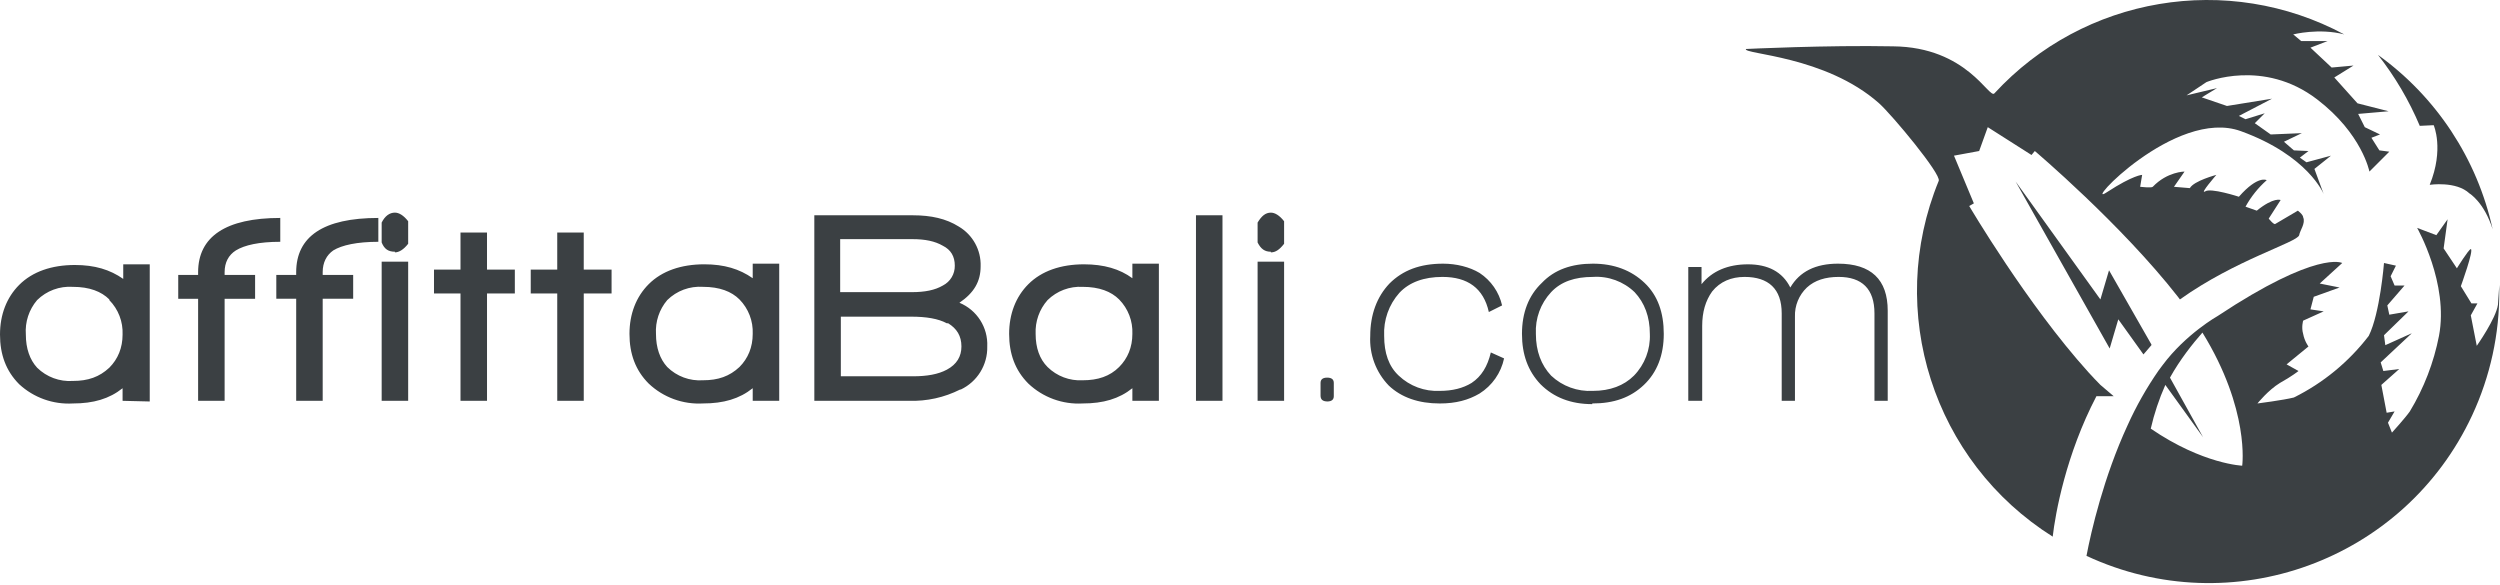
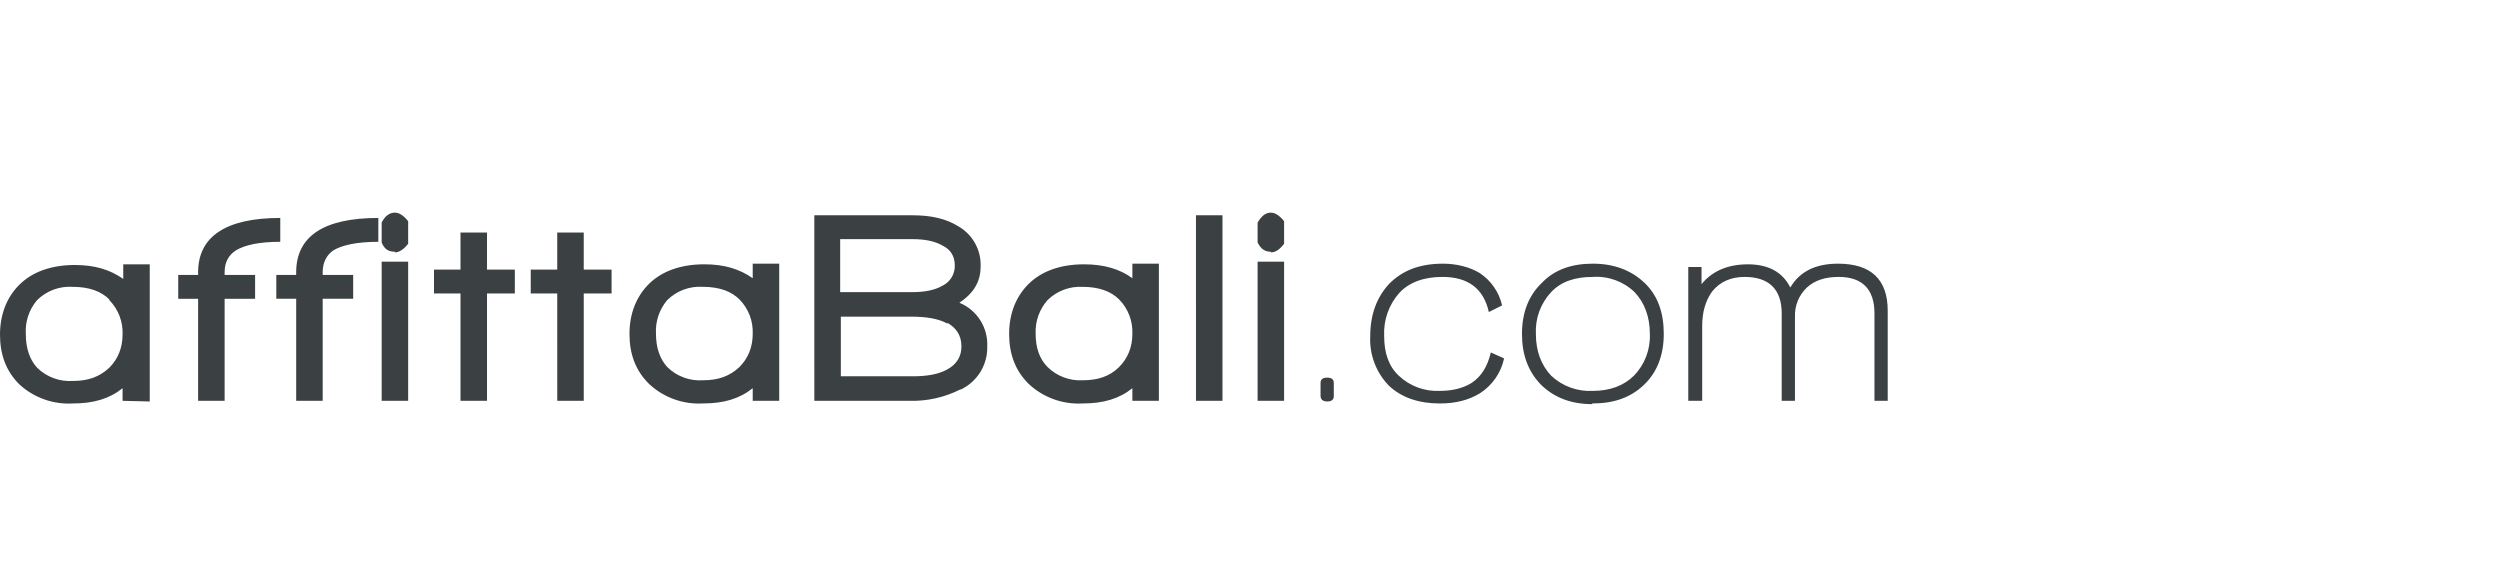
<svg xmlns="http://www.w3.org/2000/svg" viewBox="0 0 1043 244" xml:space="preserve" style="fill-rule:evenodd;clip-rule:evenodd;stroke-linejoin:round;stroke-miterlimit:2">
-   <path d="m897.574 143.725-17.689-30.96-3.597 12.163-35.383-49.205 39.253 69.661 3.594-12.163 10.504 14.651 3.318-3.87v-.277Zm38.147 50.587s-16.586-.552-38.424-15.48c1.435-6.261 3.469-12.373 6.084-18.244l15.754 21.838-13.821-24.879c4.146-7.464 9.398-14.098 13.545-18.797 19.903 32.342 16.586 55.562 16.586 55.562h.276Zm106.979-75.465-.553 8.293c-.829 5.805-8.843 17.138-8.843 17.138l-2.49-12.716 2.764-4.975h-2.488l-4.423-7.188s5.529-15.203 4.147-15.48c-.83 0-5.803 8.017-5.803 8.017l-5.528-8.293 1.656-12.163-4.7 6.634-8.014-3.041s13.266 23.221 9.12 45.059c-2.17 11.137-6.286 21.805-12.163 31.513-1.935 2.764-7.464 8.846-7.464 8.846l-1.658-4.147 2.764-4.699-3.317.553-2.212-11.61 7.464-6.635-6.634.83-1.103-3.594 12.989-12.163-11.057 4.976-.55-4.147 10.225-9.951-8.016 1.382-.827-3.87 7.184-8.293h-4.146l-1.656-3.87 2.209-4.423-4.973-1.106s-1.661 21.009-6.361 30.408c-8.315 10.839-18.999 19.635-31.237 25.708-4.423 1.106-15.203 2.488-15.203 2.488s4.425-5.529 9.398-8.57c4.976-2.764 7.74-4.975 7.74-4.975l-4.975-2.765 9.122-7.463s-1.656-2.212-2.212-5.252c-.826-2.765 0-5.529 0-5.529l8.57-3.87-5.529-.829 1.382-5.253 10.781-3.87-8.293-1.658 9.399-8.57s-10.225-5.528-51.969 22.115c0 0-13.269 7.464-22.944 20.456l-1.656 2.211c-5.031 7.234-9.379 14.914-12.995 22.944-9.952 21.562-15.204 44.229-17.139 54.457 60.611 28.246 132.646 2.007 160.889-58.603 7.583-16.271 11.453-34.021 11.328-51.97v-2.764.277Zm-33.172-66.344 5.808-.277s4.42 9.952-1.661 24.879c0 0 11.057-1.658 16.586 3.594 0 0 6.081 3.594 9.675 14.927-6.43-29.301-23.461-55.195-47.823-72.701 7.091 9.045 12.946 18.991 17.415 29.578" style="fill:#3b4043;fill-rule:nonzero" />
-   <path d="m989.349 57.478 3.594-1.382-6.358-3.041-2.764-5.528 12.716-1.106-12.993-3.317-9.675-10.781 8.017-4.976-9.122.829-8.846-8.293 7.187-2.764h-11.057l-3.318-2.764s10.781-2.765 21.286 0C929.447-11.699 869.4-1.579 832.06 38.957c-2.212 2.488-11.334-19.35-42.294-19.626-27.367-.553-61.368 1.105-61.368 1.105-1.382 2.212 33.172 2.765 55.563 22.668 5.528 4.975 25.984 29.578 24.878 32.342-22.344 54.46-2.28 117.099 47.547 148.444 1.105-9.675 5.528-34.277 18.244-58.603h7.187l-5.528-4.7c-1.697-1.714-3.353-3.466-4.976-5.252-25.708-28.47-49.758-69.384-49.758-69.384l1.935-1.106-8.293-19.903 10.505-1.935 3.593-9.952 18.245 11.61 1.382-1.658s35.936 30.407 59.709 60.815l.83 1.106c23.22-16.586 48.928-23.774 49.757-26.814.277-1.935 2.765-4.976 1.659-7.464 0-1.106-2.211-2.764-2.211-2.764l-9.399 5.528c-.553.553-2.764-2.211-2.764-2.211l4.975-7.74s-2.764-1.382-9.951 4.423l-4.7-1.659c2.292-4.166 5.286-7.906 8.846-11.057 0 0-3.593-2.212-11.61 6.911 0 0-11.886-3.87-14.098-2.212-2.488 1.382 4.699-6.911 4.699-6.911s-9.398 2.488-11.057 5.529l-6.634-.553 4.423-6.358s-7.188 0-13.269 6.358c-.553.553-5.252 0-5.252 0l.829-4.976s-3.594 0-14.651 7.188c-11.057 7.463 28.473-35.384 55.839-25.432 28.196 10.228 34.554 26.261 34.554 26.261l-3.87-10.505 6.911-5.528-10.228 2.764-2.764-1.935 3.593-2.764-6.081-.277-4.147-3.593 7.464-3.594-12.992.553-6.635-4.699 4.147-4.147-8.017 2.488-2.764-1.382 13.822-7.187-18.798 3.04-10.504-3.593 6.358-3.87-12.716 3.041 8.293-5.529s23.773-9.952 46.164 7.187c18.797 14.375 21.838 30.131 21.838 30.131l8.293-8.293-4.146-.553-3.318-5.252Z" style="fill:#3b4043;fill-rule:nonzero" />
  <path d="M782.026 167.222v-36.489c0-10.228-5.253-15.204-14.928-15.204-5.528 0-9.951 1.383-13.268 4.423-3.32 3.157-5.134 7.586-4.976 12.163v35.107h-5.529v-36.489c0-10.228-5.528-15.204-15.48-15.204-5.529 0-10.228 1.935-13.545 6.082-2.765 3.87-4.147 8.569-4.147 14.374v31.237h-5.805v-55.839h5.529v7.187c4.423-5.529 11.057-8.293 19.35-8.293 8.293 0 14.375 3.041 17.692 9.675 3.87-6.634 10.504-9.951 19.903-9.951 13.821 0 20.732 6.634 20.732 19.626v37.595h-5.528Zm-100.069-45.335c-4.652-4.475-10.974-6.783-17.415-6.358-7.464 0-13.269 1.935-17.415 6.358-4.39 4.705-6.684 10.988-6.358 17.416 0 7.187 2.211 12.992 6.358 17.415 4.688 4.417 10.985 6.714 17.415 6.358 7.187 0 12.992-2.212 17.139-6.358 4.517-4.642 6.916-10.944 6.634-17.415 0-7.188-2.211-12.993-6.358-17.416m-17.691 46.717c-8.846 0-16.033-2.764-21.562-8.293-5.252-5.528-7.74-12.439-7.74-21.008 0-8.846 2.764-16.034 8.293-21.286 5.252-5.528 12.439-8.016 21.285-8.016s16.033 2.764 21.562 8.016c5.528 5.252 8.016 12.44 8.016 21.286 0 8.845-2.764 16.033-8.293 21.285-5.528 5.252-12.439 7.74-21.561 7.74v.276Zm-46.994-4.423c-4.699 2.765-9.951 4.147-16.586 4.147-8.845 0-16.033-2.488-21.285-7.464-5.354-5.531-8.16-13.047-7.74-20.732 0-8.846 2.764-16.31 8.017-21.838 5.528-5.529 12.715-8.293 22.39-8.293 5.529 0 11.058 1.382 15.204 3.87 4.76 3.135 8.13 7.986 9.399 13.545l-5.529 2.764c-2.211-9.951-8.846-14.651-19.35-14.651-7.74 0-13.822 2.212-17.968 6.635-4.395 4.923-6.676 11.375-6.358 17.968 0 7.187 1.935 12.716 6.082 16.586 4.602 4.373 10.794 6.67 17.138 6.358 5.253 0 9.675-1.106 13.269-3.318 4.147-2.764 6.634-6.91 8.017-12.715l5.528 2.487c-1.288 6.065-4.978 11.351-10.228 14.651m-63.303 3.318c-2.211 0-3.04-.83-3.04-2.488v-5.253c0-1.382.829-2.211 2.764-2.211 1.935 0 2.764.829 2.764 2.211v5.529c0 1.382-.829 2.212-2.764 2.212h.276Zm-29.301-58.328h11.057v58.051h-11.057v-58.051Zm5.528-4.146c-2.488 0-4.146-1.106-5.528-3.87v-8.293c1.658-2.764 3.317-4.147 5.528-4.147 1.659 0 3.594 1.106 5.529 3.594v9.399c-1.935 2.488-3.594 3.593-5.529 3.593v-.276Zm-31.237-15.204h11.058v77.401h-11.058V89.821Zm-32.066 35.107c-3.317-3.317-8.293-5.252-15.203-5.252-5.446-.304-10.765 1.705-14.651 5.528-3.428 3.873-5.214 8.929-4.976 14.099 0 5.805 1.659 10.504 4.976 13.821 3.886 3.823 9.205 5.833 14.651 5.529 6.358 0 11.333-1.659 15.203-5.529 3.594-3.594 5.529-8.293 5.529-13.821.227-5.349-1.777-10.555-5.529-14.375m5.529 42.294v-5.252c-5.529 4.423-12.163 6.358-20.732 6.358-8.376.481-16.581-2.521-22.668-8.293-5.528-5.529-8.016-12.44-8.016-20.732 0-8.293 2.764-15.481 8.016-20.733 5.529-5.529 13.545-8.293 23.22-8.293 8.293 0 14.928 1.935 20.18 5.805v-6.081h11.057v57.221h-11.057Zm-77.401-32.342c-3.594-1.935-8.569-2.765-14.927-2.765h-29.302v24.879h30.131c5.805 0 10.504-.829 14.098-2.764 4.147-2.212 6.082-5.529 6.082-9.675 0-4.423-1.935-7.464-5.529-9.675h-.553Zm-1.659-32.343c-3.317-1.935-7.463-2.764-12.715-2.764h-30.131v22.114h29.854c5.529 0 9.675-.829 12.992-2.764 3.108-1.587 5.04-4.804 4.976-8.293 0-3.87-1.658-6.634-4.976-8.293m7.188 59.986c-6.593 3.317-13.91 4.934-21.286 4.699h-39.529V89.821h41.188c7.464 0 13.822 1.382 19.074 4.7 5.849 3.438 9.349 9.805 9.122 16.585 0 6.358-2.764 11.058-8.846 15.204 7.331 3.024 11.975 10.325 11.61 18.245.191 7.649-4.143 14.689-11.057 17.968h-.276Zm-92.052-37.595c-3.317-3.317-8.293-5.252-15.204-5.252-5.54-.384-10.977 1.631-14.927 5.528-3.328 3.918-5.012 8.968-4.7 14.099 0 5.805 1.659 10.504 4.7 13.821 3.95 3.901 9.387 5.913 14.927 5.529 6.358 0 11.057-1.659 15.204-5.529 3.594-3.594 5.529-8.293 5.529-13.821.226-5.349-1.775-10.555-5.529-14.375m5.529 42.294v-5.252c-5.529 4.423-12.163 6.358-20.733 6.358-8.376.481-16.58-2.521-22.667-8.293-5.529-5.529-8.017-12.44-8.017-20.732 0-8.293 2.765-15.481 8.017-20.733 5.528-5.529 13.545-8.293 23.22-8.293 8.293 0 14.651 1.935 20.18 5.805v-6.081h11.057v57.221h-11.057Zm-70.491-44.782v44.782h-11.057V122.44h-11.057v-9.951h11.057V97.008h11.057v15.481h11.611v9.951h-11.611Zm-40.359 0v44.782H192.12V122.44h-11.057v-9.951h11.057V97.008h11.057v15.481h11.611v9.951h-11.611Zm-43.952-13.269h11.057v58.051h-11.057v-58.051Zm5.528-4.146c-2.764 0-4.423-1.106-5.528-3.87v-8.293c1.382-2.764 3.317-4.147 5.528-4.147 1.659 0 3.594 1.106 5.529 3.594v9.399c-1.935 2.488-3.87 3.593-5.529 3.593v-.276Zm-30.131 8.569v1.106h12.716v9.952h-12.716v42.57h-11.057v-42.57h-8.293V114.7h8.293v-1.106c0-14.927 11.334-22.667 34.278-22.667v9.951c-8.846 0-15.204 1.383-18.798 3.594-2.764 1.935-4.423 4.976-4.423 9.122m-40.912 0v1.106h12.716v9.952H93.71v42.57H82.653v-42.57H74.36V114.7h8.293v-1.106c0-14.927 11.61-22.667 34.278-22.667v9.951c-8.846 0-14.928 1.383-18.521 3.594-3.041 1.935-4.7 4.976-4.7 9.122m-48.099 11.334c-3.317-3.317-8.293-5.252-15.204-5.252-5.536-.384-10.974 1.631-14.927 5.528-3.397 3.987-5.086 9.15-4.699 14.375 0 5.805 1.658 10.504 4.699 13.822 3.953 3.897 9.391 5.912 14.927 5.528 6.358 0 11.058-1.658 15.204-5.528 3.594-3.594 5.529-8.293 5.529-13.822.227-5.352-1.775-10.554-5.529-14.375v-.276Zm5.529 42.294v-5.252c-5.529 4.423-12.163 6.358-20.733 6.358-8.243.478-16.326-2.416-22.39-8.017C2.488 154.783 0 147.872 0 139.579s2.764-15.48 8.017-20.732c5.528-5.529 13.545-8.293 23.22-8.293 8.293 0 14.651 1.935 20.179 5.805v-6.082h11.058v57.222l-11.334-.277Z" style="fill:#3b4043;fill-rule:nonzero" />
</svg>